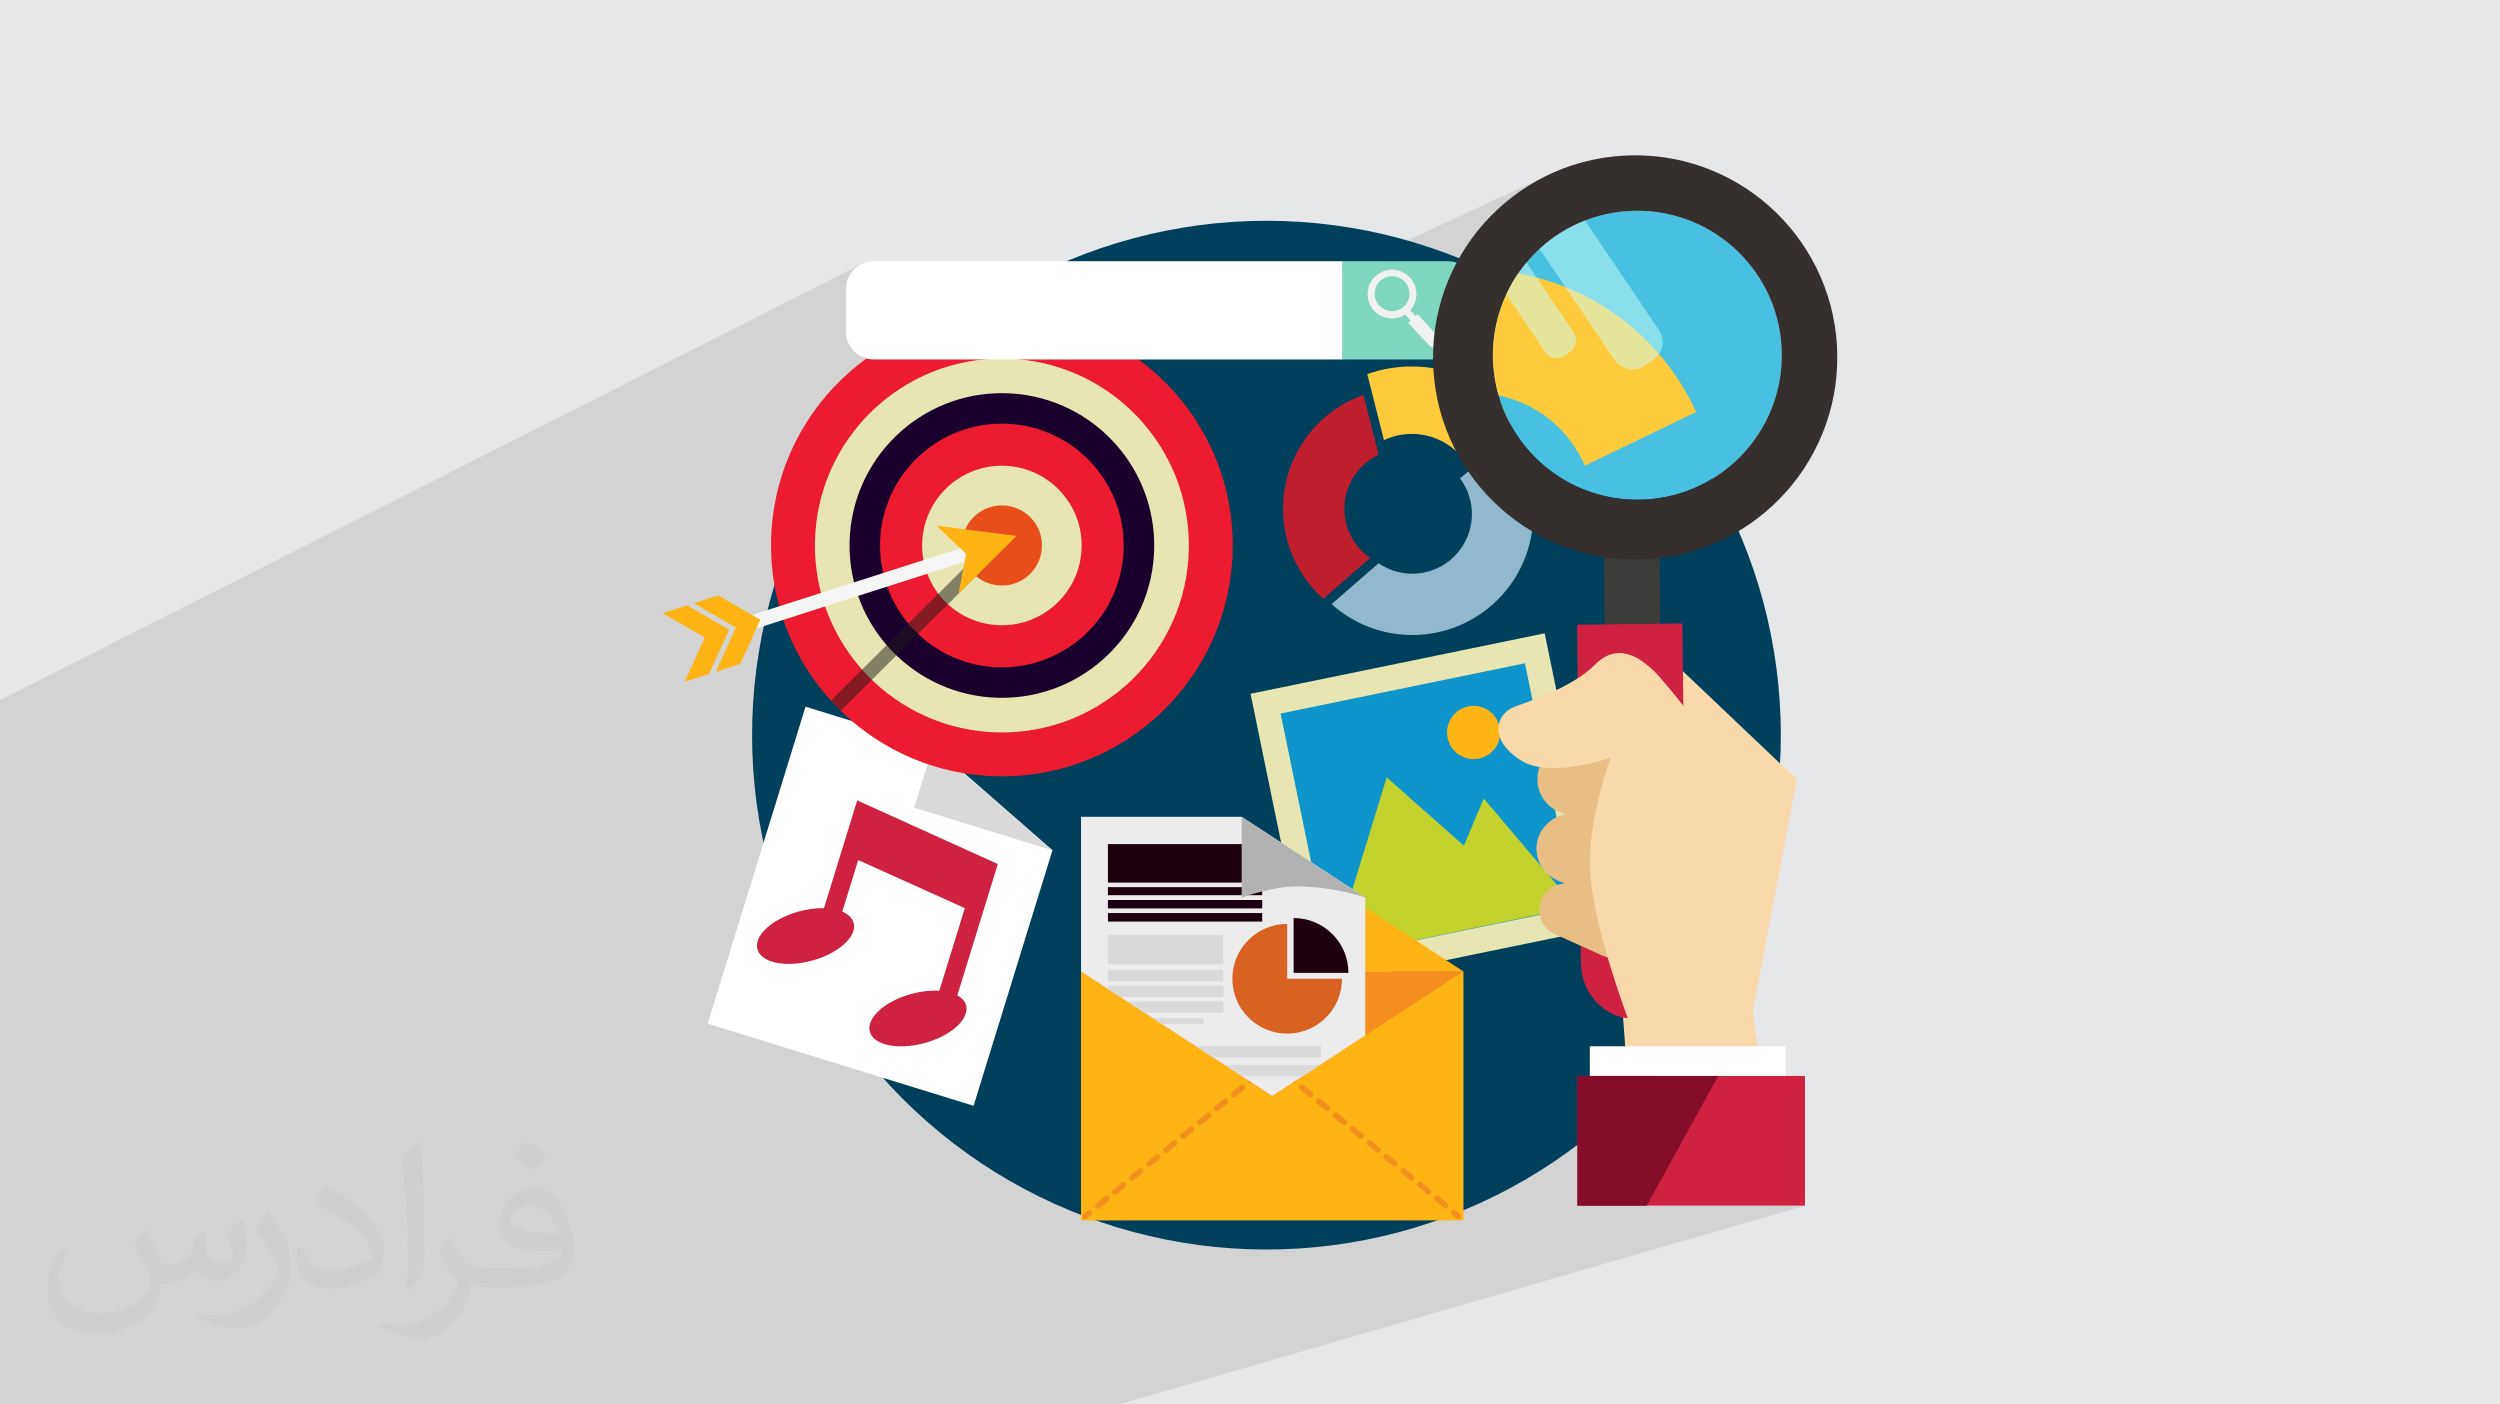
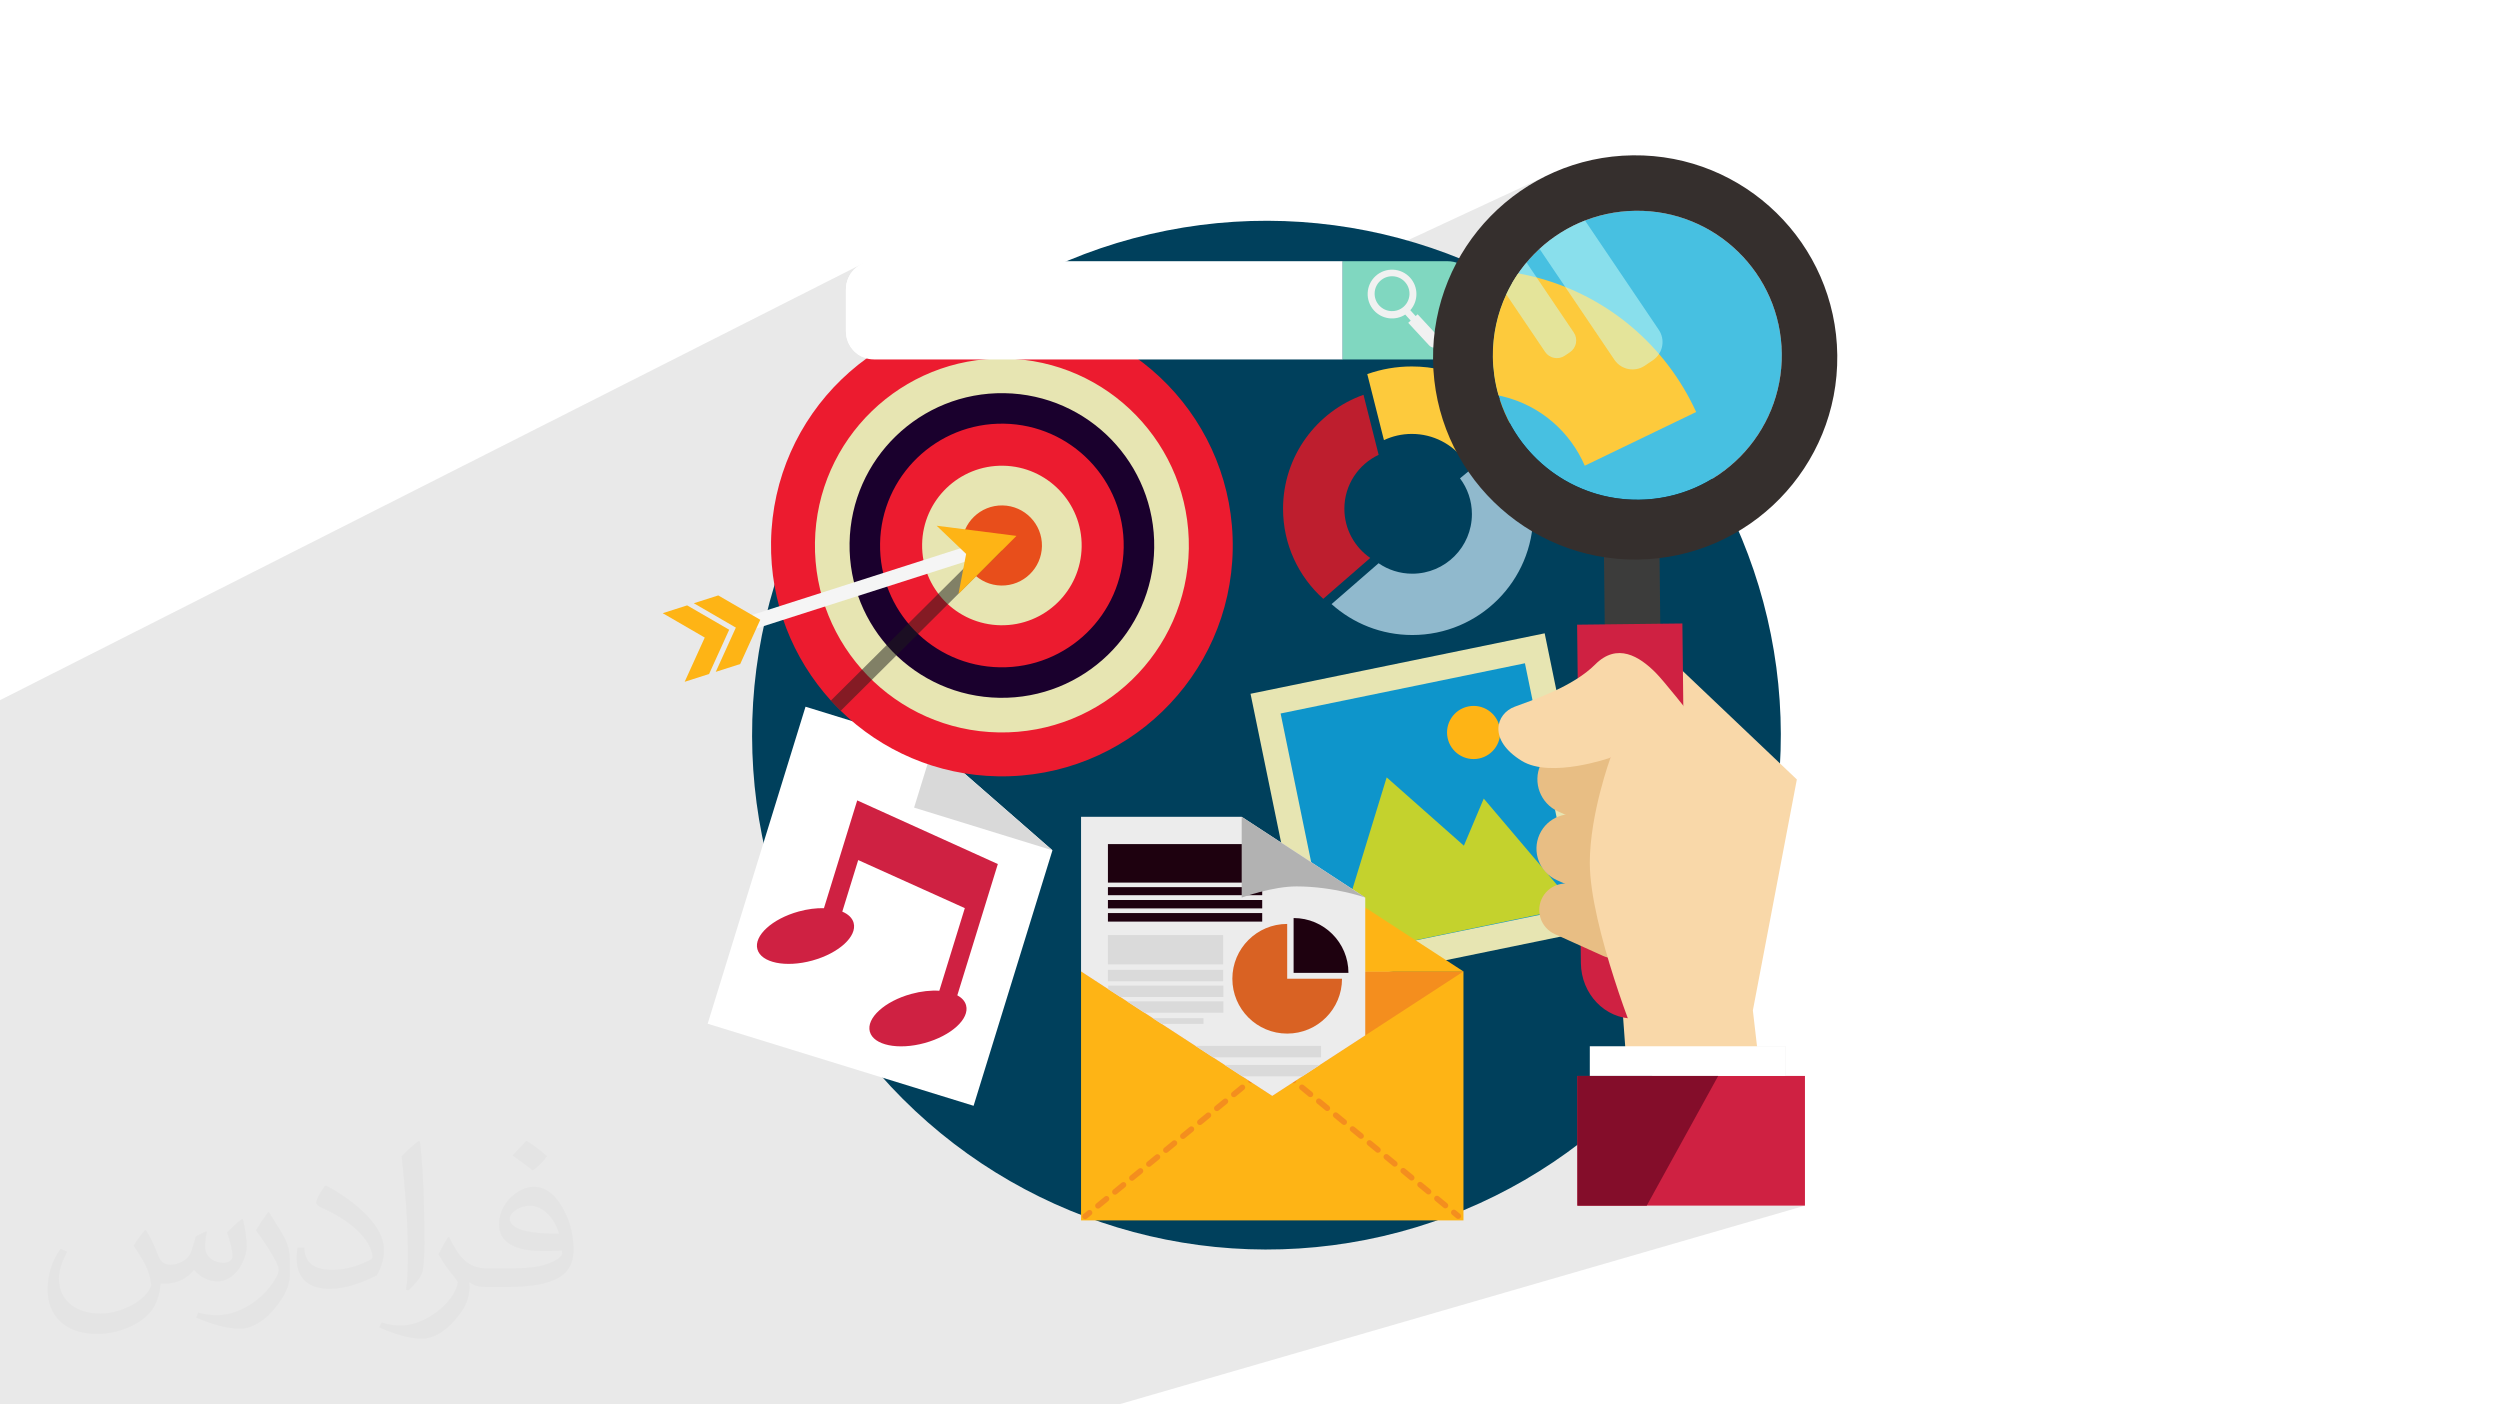
<svg xmlns="http://www.w3.org/2000/svg" xml:space="preserve" width="94.192mm" height="52.917mm" version="1.0" style="shape-rendering:geometricPrecision; text-rendering:geometricPrecision; image-rendering:optimizeQuality; fill-rule:evenodd; clip-rule:evenodd" viewBox="0 0 9404.92 5283.66">
  <defs>
    <style type="text/css">
   
    .fil3 {fill:#00405C;fill-rule:nonzero}
    .fil16 {fill:#0E95CB;fill-rule:nonzero}
    .fil9 {fill:#1A002D;fill-rule:nonzero}
    .fil30 {fill:#1E010F;fill-rule:nonzero}
    .fil24 {fill:#352F2D;fill-rule:nonzero}
    .fil22 {fill:#3C3C3B;fill-rule:nonzero}
    .fil23 {fill:#47C0E1;fill-rule:nonzero}
    .fil14 {fill:#80D7C0;fill-rule:nonzero}
    .fil27 {fill:#840D2A;fill-rule:nonzero}
    .fil19 {fill:#90B9CD;fill-rule:nonzero}
    .fil32 {fill:#B2B2B2;fill-rule:nonzero}
    .fil20 {fill:#BE1E2E;fill-rule:nonzero}
    .fil17 {fill:#C4D22D;fill-rule:nonzero}
    .fil5 {fill:#CF2142;fill-rule:nonzero}
    .fil33 {fill:#D96223;fill-rule:nonzero}
    .fil6 {fill:#D9D9D9;fill-rule:nonzero}
    .fil31 {fill:#DADADA;fill-rule:nonzero}
    .fil8 {fill:#E7E5B2;fill-rule:nonzero}
    .fil10 {fill:#E84E1B;fill-rule:nonzero}
    .fil26 {fill:#E8BE84;fill-rule:nonzero}
    .fil7 {fill:#EC1B2F;fill-rule:nonzero}
    .fil29 {fill:#ECECEC;fill-rule:nonzero}
    .fil15 {fill:#F1F1F1;fill-rule:nonzero}
    .fil28 {fill:#F48E1E;fill-rule:nonzero}
    .fil12 {fill:whitesmoke;fill-rule:nonzero}
    .fil21 {fill:#F9D8A9;fill-rule:nonzero}
    .fil18 {fill:#FDCA3C;fill-rule:nonzero}
    .fil13 {fill:#FEB415;fill-rule:nonzero}
    .fil4 {fill:white;fill-rule:nonzero}
    .fil2 {fill:#373435;fill-opacity:0.031}
    .fil1 {fill:#2B2A29;fill-opacity:0.102}
    .fil11 {fill:#1D1D1B;fill-rule:nonzero;fill-opacity:0.502}
    .fil25 {fill:#CBFDF7;fill-rule:nonzero;fill-opacity:0.502}
    .fil0 {fill:#E6E7E8}
   
  </style>
  </defs>
  <g id="Layer_x0020_1">
-     <polygon class="fil0" points="-0,0 9404.92,0 9404.92,5283.66 -0,5283.66 " />
    <polygon class="fil1" points="2323.92,5283.66 2297.04,5283.66 2254.37,5283.66 2249.43,5283.66 2211.68,5283.66 2210.22,5283.66 2197.63,5283.66 2098.87,5283.66 2078.6,5283.66 2068.04,5283.66 2056.89,5283.66 2052.08,5283.66 2014.77,5283.66 2013.3,5283.66 2000.86,5283.66 1926.02,5283.66 1923.88,5283.66 1923.29,5283.66 1903.48,5283.66 1900.96,5283.66 1862.2,5283.66 1860.5,5283.66 1859.16,5283.66 1857.64,5283.66 1857.49,5283.66 1840.67,5283.66 1839.41,5283.66 1829.49,5283.66 1820.55,5283.66 1819.11,5283.66 1806.82,5283.66 1799.17,5283.66 1772.15,5283.66 1770.61,5283.66 1755.85,5283.66 1753.72,5283.66 1752.56,5283.66 1726.76,5283.66 1712.85,5283.66 1710.84,5283.66 1686.41,5283.66 1685.19,5283.66 1684.91,5283.66 1670.21,5283.66 1670.17,5283.66 1668.1,5283.66 1666.97,5283.66 1665.67,5283.66 1629.11,5283.66 1627.72,5283.66 1627.67,5283.66 1615.51,5283.66 1601.85,5283.66 1600.35,5283.66 1585.64,5283.66 1583.63,5283.66 1582.68,5283.66 1543.86,5283.66 1520.83,5283.66 1518.57,5283.66 1517.12,5283.66 1502.35,5283.66 1500.37,5283.66 1499.53,5283.66 1491.37,5283.66 1480.86,5283.66 1476.4,5283.66 1461.18,5283.66 1440.29,5283.66 1438.82,5283.66 1436.46,5283.66 1434.97,5283.66 1426.86,5283.66 1420.28,5283.66 1418.35,5283.66 1417.61,5283.66 1379.66,5283.66 1355.5,5283.66 1354.03,5283.66 1339.33,5283.66 1337.41,5283.66 1336.76,5283.66 1333.45,5283.66 1305.46,5283.66 1300.42,5283.66 1299.29,5283.66 1294.14,5283.66 1289.81,5283.66 1275.68,5283.66 1274.15,5283.66 1259.53,5283.66 1257.68,5283.66 1257.11,5283.66 1254.09,5283.66 1252.64,5283.66 1240.76,5283.66 1220.05,5283.66 1215.09,5283.66 1196.95,5283.66 1195.46,5283.66 1180.82,5283.66 1179.01,5283.66 1178.53,5283.66 1148.66,5283.66 1141.91,5283.66 1119.27,5283.66 1117.79,5283.66 1110.01,5283.66 1105.76,5283.66 1103.23,5283.66 1101.44,5283.66 1101.07,5283.66 1096.05,5283.66 1070.42,5283.66 1068.94,5283.66 1064.81,5283.66 1057.21,5283.66 1042.7,5283.66 1031.86,5283.66 1029.33,5283.66 1026.67,5283.66 1025.18,5283.66 1024.88,5283.66 1024.64,5283.66 988.84,5283.66 969.27,5283.66 967.5,5283.66 864.61,5283.66 802.45,5283.66 792.18,5283.66 774.35,5283.66 758.35,5283.66 600.68,5283.66 532.8,5283.66 444.47,5283.66 430.09,5283.66 393.53,5283.66 301.33,5283.66 256.94,5283.66 224.82,5283.66 152.19,5283.66 132.93,5283.66 121.61,5283.66 1.16,5283.66 -0,5283.66 -0,5263.54 -0,5260.1 -0,5226.29 -0,5215.51 -0,5201.93 -0,5188.36 -0,5187.38 -0,5167.15 -0,5150.51 -0,5142.13 -0,5110.06 -0,5088.01 -0,5070.33 -0,5061.04 -0,5039.88 -0,5030.6 -0,5020.03 -0,5015.72 -0,4993.98 -0,4992.66 -0,4979.76 -0,4954.12 -0,4939.48 -0,4914.88 -0,4901.02 -0,4811.13 -0,4794.68 -0,4792.88 -0,4791.22 -0,4783.56 -0,4736.82 -0,4736.81 -0,4685.84 -0,4668.16 -0,4637.71 -0,4614.42 -0,4527.4 -0,4501.85 -0,4481.09 -0,4388.14 -0,4356.57 -0,4356.37 -0,4336.01 -0,4305.55 -0,4263.23 -0,4241.43 -0,4139.54 -0,4104.52 -0,4027.92 -0,3998.46 -0,3966.32 -0,3941.3 -0,3864.49 -0,3852.23 -0,3841.41 -0,3820.08 -0,3744.56 -0,3736.62 -0,3735.61 -0,3725.68 -0,3722.93 -0,3712.89 -0,3705.29 -0,3699.37 -0,3670.86 -0,3635.72 -0,3610.66 -0,3597.26 -0,3592.12 -0,3585.47 -0,3575.32 -0,3567.95 -0,3550.34 -0,3482.69 -0,3468.39 -0,3456.06 -0,3454.07 -0,3451.78 -0,3418.17 -0,3310.62 -0,3259.08 -0,3204.77 -0,3084.03 -0,3017.15 -0,2956.68 -0,2941.95 -0,2930.06 -0,2823.32 -0,2688.87 -0,2633.99 3246.81,990.95 3228.88,1000.69 3213.26,1013.58 3200.36,1029.2 3190.63,1047.13 3184.48,1066.95 3182.33,1088.23 3182.33,1246.6 3184.48,1267.88 3190.63,1287.7 3200.36,1305.63 3213.26,1321.26 3228.88,1334.15 3243.82,1342.26 3405.41,1263.16 3444.17,1246.39 3483.86,1231.5 3524.42,1218.51 3527.2,1217.77 3950.13,1011.03 3865.1,1053.07 3781.78,1099.54 3700.37,1150.42 3638.48,1193.54 3650.89,1191.54 3694.44,1186.72 3738.6,1184.1 3783.3,1183.7 3827.97,1185.57 3872.02,1189.64 3915.38,1195.87 3958.03,1204.21 3999.88,1214.59 4040.9,1226.97 4081.02,1241.29 4120.2,1257.49 4158.38,1275.5 4195.52,1295.3 4231.54,1316.8 4266.4,1339.97 4273.78,1345.39 5051.23,982.65 5126.74,982.65 5847.41,647.5 5813.9,663.11 5781.31,680.28 5749.68,698.95 5719.06,719.09 5689.49,740.63 5661.03,763.53 5633.71,787.75 5607.6,813.23 5582.73,839.93 5559.14,867.8 5536.9,896.78 5516.05,926.84 5496.63,957.91 5479.41,988.66 5486.76,990.95 5504.7,1000.69 5520.32,1013.58 5530.25,1025.6 5939.12,839.48 5939.45,839.34 5942.16,838.1 5940.27,838.99 5950.87,834.43 5962.75,829.65 5962.76,829.65 5973.9,825.47 5985.16,821.52 5996.53,817.8 6008,814.34 6019.6,811.12 6031.29,808.16 6043.08,805.44 6054.96,802.98 6066.96,800.79 6079.03,798.85 6091.19,797.18 6103.44,795.79 6115.77,794.66 6128.18,793.81 6140.66,793.24 6153.22,792.95 6172.9,793.07 6192.43,793.89 6211.76,795.4 6230.9,797.56 6249.83,800.4 6268.55,803.87 6287.05,807.99 6305.3,812.72 6323.31,818.06 6341.04,824.01 6358.5,830.54 6375.68,837.65 6392.55,845.33 6409.12,853.56 6425.36,862.32 6441.27,871.62 6455.66,880.67 6469.74,890.15 6483.49,900.06 6496.93,910.38 6510.04,921.11 6522.8,932.23 6535.21,943.73 6547.26,955.62 6558.93,967.87 6570.22,980.49 6581.12,993.46 6591.62,1006.76 6601.71,1020.4 6611.38,1034.34 6620.62,1048.62 6629.42,1063.19 6637.78,1078.07 6645.68,1093.21 6653.11,1108.65 6660.07,1124.35 6666.54,1140.3 6672.52,1156.51 6677.99,1172.94 6682.94,1189.62 6687.38,1206.51 6691.28,1223.62 6694.64,1240.93 6697.45,1258.43 6699.7,1276.12 6701.37,1293.98 6702.47,1312 6702.98,1330.19 6702.95,1344.85 6702.54,1359.43 6701.75,1373.91 6700.59,1388.29 6699.05,1402.56 6697.14,1416.72 6694.86,1430.75 6692.24,1444.68 6689.26,1458.47 6685.94,1472.14 6682.26,1485.66 6678.26,1499.05 6673.93,1512.29 6669.25,1525.38 6664.26,1538.32 6658.96,1551.09 6653.34,1563.7 6647.41,1576.14 6641.17,1588.41 6634.64,1600.49 6627.81,1612.38 6620.69,1624.09 6613.29,1635.6 6605.6,1646.92 6597.64,1658.02 6589.41,1668.91 6580.93,1679.6 6572.17,1690.06 6563.16,1700.31 6553.91,1710.31 6544.4,1720.09 6534.66,1729.62 6525.03,1738.59 6515.2,1747.33 6505.15,1755.83 6494.9,1764.1 6484.44,1772.12 6473.8,1779.89 6462.95,1787.4 6451.9,1794.65 6436.22,1804.32 6420.18,1813.45 6403.82,1822.07 6387.12,1830.13 6370.12,1837.64 5857.14,2045.88 5863.55,2048.69 5898.24,2061.91 5933.71,2073.45 5965.31,2082.04 6033.74,2054.49 6242.38,2052.09 6242.93,2099.51 6275.9,2094.94 6313.26,2087.82 6349.95,2078.9 6385.91,2068.25 6421.1,2055.89 6243.24,2126.34 6245.76,2346.46 6329.08,2345.5 6332.52,2654.48 6333.6,2655.83 6347.73,2673.54 6362.14,2691.68 6376.74,2710.15 6391.43,2728.81 6406.14,2747.53 6420.76,2766.2 6435.2,2784.69 6449.37,2802.89 6463.18,2820.66 6476.53,2837.88 6489.36,2854.43 6501.54,2870.19 6512.99,2885.04 6523.62,2898.84 6533.36,2911.48 6542.09,2922.84 6549.72,2932.79 6556.17,2941.2 6561.36,2947.96 6565.17,2952.94 6567.52,2956.01 6568.33,2957.07 6573.28,3397.07 8412.39,5283.66 6573.28,3397.07 6576.05,3643.76 8245.59,5283.66 6576.05,3643.76 6576.75,3706.42 7969.59,5283.66 6576.75,3706.42 6579.34,3935.98 6717.67,3935.98 6717.67,4047.64 6671.29,4062.04 7835.71,5283.66 6671.29,4062.04 6639.05,4072.05 7737.92,5283.66 6639.05,4072.05 6514.7,4110.64 7666.82,5283.66 6514.7,4110.64 6411.4,4142.7 6194.98,4535.58 6256.66,4535.58 6790.16,4535.58 4207.77,5283.66 3730.11,5283.66 3674.9,5283.66 3441.32,5283.66 3221.4,5283.66 3188.94,5283.66 3183.4,5283.66 3137.47,5283.66 3134.44,5283.66 3082.53,5283.66 3067.79,5283.66 3028.27,5283.66 3026.83,5283.66 3013.62,5283.66 2909.02,5283.66 2864.07,5283.66 2858.74,5283.66 2819.69,5283.66 2818.23,5283.66 2805.14,5283.66 2735.31,5283.66 2702.05,5283.66 2657.89,5283.66 2652.66,5283.66 2614.07,5283.66 2612.64,5283.66 2599.76,5283.66 2522.51,5283.66 2498.11,5283.66 2481.99,5283.66 2454.66,5283.66 2449.58,5283.66 2438.15,5283.66 2411.46,5283.66 2409.99,5283.66 2397.25,5283.66 " />
    <path class="fil2" d="M548.54 4627.69c17.95,27.21 29.6,53.36 40.96,82.43 8.45,16.91 12.93,48.09 52.57,48.09 11.61,0 28.28,-3.42 43.06,-11.61 16.63,-8.73 29.32,-21.94 35.94,-42l15.85 -53.36 38.57 -19.02 2.64 2.64c-5.27,20.09 -6.59,39.36 -6.59,54.43 0,44.63 38.57,61.56 69.22,61.56 17.95,0 34.09,-8.73 34.09,-25.11 0,-21.13 -8.98,-57.06 -20.62,-89.29 17.95,-17.95 35.94,-35.94 56.53,-50.47l3.17 1.6c8.98,38.04 14,75.56 14,100.66 0,24.57 -10.83,51.79 -19.81,69.49 -18.49,34.87 -51.25,62.62 -90.87,62.62 -30.1,0 -63.65,-15.07 -86.66,-43.06l-1.32 0c-21.66,26.96 -55.22,51.25 -108.86,51.25l-16.63 0c-2.64,35.41 -10.29,60.49 -21.94,82.95 -31.95,62.34 -126.81,106.47 -216.1,106.47 -124.17,0 -186.51,-71.59 -186.51,-166.96 0,-58.91 19.27,-113.6 48.88,-152.42l24.29 10.04c-18.49,35.41 -30.91,68.68 -30.91,101.45 0,89.29 72.66,131.83 156.4,131.83 77.68,0 173.83,-49.41 191.28,-106.72 -6.59,-62.62 -30.1,-91.93 -66.04,-148.99 10.83,-19.02 24.83,-38.04 42.28,-58.38l3.17 0 0 0 0 0 -0.02 -0.09zm1432.13 -336.04c26.15,16.39 51.79,35.66 76.87,57.85 -14,19.81 -31.45,37.79 -53.11,53.64 -25.11,-20.34 -50.19,-37.79 -75.84,-56.27 17.42,-19.55 34.62,-38.29 52.04,-55.22l0 0 0 0 0 0 0 0 0 0 0.03 0zm13.47 244.11c-42.28,0 -76.87,27.75 -76.87,48.34 0,44.13 84.53,57.85 185.72,57.31 -12.68,-51.79 -57.06,-105.68 -108.86,-105.68l0.01 0.03zm-94.86 236.19c54.96,0 103.04,-1.6 139.74,-10.83 40.96,-10.29 75.56,-30.91 75.56,-45.17 0,-3.7 0,-8.19 -1.32,-11.89 -22.98,2.11 -49.41,2.11 -72.38,2.11 -74.49,0 -131.55,-16.91 -154.02,-58.66 -5.55,-11.61 -9.51,-24.57 -9.51,-39.36 0,-40.43 17.42,-79.79 48.09,-107 25.61,-22.45 53.89,-36.44 82.67,-36.44 52.04,0 93.51,41.75 122.57,107.54 15.85,35.94 26.68,77.4 26.68,129.72 0,34.87 -9.51,64.19 -31.17,85.85 -40.43,39.11 -114.92,53.89 -229.04,53.89l-51.79 0 0 0 -13.47 0c-28.28,0 -48.62,-5.02 -64.72,-17.42l-2.64 0c0.79,6.59 1.32,12.93 1.32,19.02 0,25.61 -8.45,58.38 -25.61,84.53 -50.72,75.3 -105.68,108.04 -153.24,108.04 -48.09,0 -107,-18.49 -160.11,-42.54l9.51 -18.49c17.17,7.13 40.96,11.89 73.7,11.89 85.85,0 198.66,-82.43 212.66,-163 -3.17,-6.59 -8.98,-15.32 -17.17,-24.57 -25.11,-29.85 -40.96,-54.68 -55.75,-80.83 12.68,-25.11 24.29,-45.17 35.13,-63.4l4.49 -0.53c36.72,74.77 69.99,117.55 144.23,117.55l11.61 0 0 0 53.89 0 0 0 0 0 0 0 0 0 0 0 0.09 0.01zm-371.98 79c6.34,-34.34 6.87,-72.91 6.87,-108.86l0 -53.36c0,-99.6 -12.68,-244.36 -22.98,-338.68 17.95,-19.27 43.06,-42 62.87,-57.31l5.81 1.6c13.47,118.62 16.63,256 16.63,383.06 0,33.3 -1.32,65.79 -4.49,89.55 -1.85,30.1 -19.27,52.83 -56.53,87.7l-8.19 -3.7zm-382.8 -157.19c1.85,46.77 24.83,83.49 105.15,83.49 49.93,0 92.19,-12.93 138.96,-35.13 8.45,-3.7 12.93,-8.73 12.93,-12.93 0,-29.32 -22.45,-68.15 -60.23,-103.55 -36.72,-33.3 -85.34,-62.62 -130.76,-82.18 -15.6,-6.59 -20.62,-13.47 -20.62,-20.09 0,-13.47 17.95,-41.75 32.77,-62.09l5.02 -0.53c52.04,27.21 110.17,67.64 153.24,112.53 39.11,41.47 63.4,83.49 63.4,129.19 0,33.81 -10.29,65.51 -26.96,95.11 -57.06,28.79 -117.83,50.72 -178.06,50.72 -73.17,0 -123.1,-34.34 -123.1,-114.92 0,-8.73 0,-22.19 3.17,-39.64l25.11 0 0 0 0 0 0 0 0 0 0 0 -0.02 0zm-132.37 -132.9l45.45 73.45c16.63,27.21 32.23,56.81 32.23,103.55l0 59.7c0,48.34 -30.91,100.13 -80.83,151.38 -39.11,34.62 -73.7,49.41 -105.68,49.41 -47.55,0 -101.98,-14.79 -164.85,-41.75l7.13 -18.49c19.81,5.27 42.79,9.77 71.06,9.77 90.36,-0.53 182.8,-66.57 225.08,-147.15 5.02,-9.26 6.87,-17.95 6.87,-24.04 0,-9.26 -5.02,-19.55 -8.98,-28.79 -22.98,-43.31 -48.62,-82.95 -76.87,-119.68 14.79,-23.25 29.6,-45.7 45.7,-67.9l3.7 0.53 0 0 0 0 0 0 0 0 0 0 -0.02 0.01z" />
    <g id="_2358907565440">
      <circle id="Background_2" class="fil3" transform="matrix(0.13 -0.13 0.13 0.13 4764.4 2765.6)" r="10525.07" />
      <polygon class="fil4" points="3030.35,2658.62 2662.24,3851.18 3662.61,4159.96 3959.26,3198.88 3510.24,2806.73 " />
      <path class="fil5" d="M3634.33 3781.77c-4.29,-15.64 -15.97,-28.24 -32.94,-37.45l92.32 -299.11 30.95 -100.29 29.15 -94.45 -528.97 -239.42 -8.49 27.52 -51.86 168.03 -64.79 209.87c-29.01,-0.63 -61.46,3.3 -94.76,12.46 -99.99,27.44 -169.66,91.03 -155.67,142.01 14,50.98 106.4,70.07 206.36,42.64 99.98,-27.46 169.67,-91.04 155.66,-142.03 -5.06,-18.43 -20.41,-32.66 -42.62,-42.07l59.87 -193.99 401.08 180.83 -95.93 310.83c-31.67,-2.06 -68.17,1.69 -105.74,12.01 -99.97,27.45 -169.66,91.02 -155.66,142.02 14,50.97 106.4,70.06 206.37,42.61 99.99,-27.45 169.68,-91.02 155.67,-142.01z" />
      <polygon class="fil6" points="3959.26,3198.89 3510.24,2806.73 3438.77,3038.23 " />
      <path class="fil7" d="M3783.3 1183.7c-479.6,-7.87 -874.78,374.56 -882.63,854.17 -3.76,229.66 82.01,439.92 225.05,597.61 11.97,13.21 24.33,26.04 37.09,38.49 153.12,149.32 361.31,242.76 592.03,246.54 479.61,7.85 874.78,-374.56 882.63,-854.17 7.86,-479.59 -374.57,-874.78 -854.18,-882.63z" />
      <path class="fil8" d="M4472.33 2063.63c-6.37,388.4 -326.4,698.08 -714.79,691.71 -388.4,-6.35 -698.1,-326.37 -691.72,-714.78 6.35,-388.39 326.38,-698.09 714.78,-691.72 388.38,6.37 698.09,326.39 691.73,714.79z" />
      <path class="fil9" d="M4342.09 2061.48c-5.2,316.48 -265.95,568.81 -582.41,563.63 -316.46,-5.19 -568.81,-265.93 -563.62,-582.4 5.18,-316.46 265.94,-568.8 582.39,-563.61 316.47,5.17 568.82,265.93 563.64,582.38z" />
      <path class="fil7" d="M4227.31 2059.61c-4.14,253.09 -212.67,454.88 -465.75,450.74 -253.09,-4.14 -454.89,-212.67 -450.74,-465.76 4.14,-253.09 212.67,-454.89 465.76,-450.75 253.09,4.15 454.88,212.69 450.73,465.77z" />
      <path class="fil8" d="M4069.15 2057.02c-2.73,165.74 -139.28,297.88 -305,295.15 -165.73,-2.72 -297.88,-139.26 -295.16,-304.99 2.72,-165.73 139.27,-297.89 305,-295.17 165.73,2.73 297.88,139.29 295.16,305.01z" />
      <path class="fil10" d="M3919.77 2054.57c-1.37,83.22 -69.94,149.57 -153.17,148.22 -83.23,-1.36 -149.59,-69.92 -148.24,-153.15 1.37,-83.23 69.95,-149.59 153.17,-148.24 83.23,1.37 149.59,69.94 148.24,153.17z" />
      <path class="fil11" d="M3731.06 2033.59l-605.34 601.88c11.97,13.21 24.32,26.04 37.08,38.49l605.94 -602.48 -37.68 -37.89z" />
      <rect class="fil12" transform="matrix(0.175 -0.056 0.056 0.175 2760.15 2335.59)" width="5357.14" height="289.73" />
      <polygon class="fil13" points="3823.9,2015.99 3605.75,2234.59 3634.54,2083.81 3523.56,1977.74 " />
      <polygon class="fil13" points="2701.99,2239.94 2610.09,2269.36 2768.24,2361.02 2692.68,2527.46 2784.58,2498.05 2860.13,2331.61 " />
      <polygon class="fil13" points="2584.99,2277.39 2493.09,2306.8 2651.24,2398.45 2575.69,2564.89 2667.58,2535.48 2743.14,2369.04 " />
      <path class="fil4" d="M3287.91 982.65c-58.3,0 -105.58,47.27 -105.58,105.58l0 158.37c0,58.31 47.28,105.58 105.58,105.58l1763.32 -0.01 0 -369.52 -1763.32 0z" />
      <path class="fil14" d="M5551.25 1246.6l0 -158.37c0,-58.31 -47.27,-105.58 -105.58,-105.58l-394.43 0 0 369.52 394.43 0c58.31,0 105.58,-47.26 105.58,-105.57z" />
      <path class="fil15" d="M5304.73 1044.48c-34.09,-37.5 -92.11,-40.27 -129.64,-6.18 -37.5,34.1 -40.27,92.14 -6.18,129.65 30.63,33.68 80.55,39.34 117.58,15.46l20.53 22.58 -9.33 8.48 78.45 84.63c9.47,10.41 25.06,11.65 34.84,2.78 9.78,-8.87 10.01,-24.52 0.56,-34.94l-78.47 -84.63 -7.43 6.76 -20.04 -22.07c30.66,-34.62 30.96,-87.5 -0.87,-122.51zm-116.38 104.47c-24.37,-26.81 -22.38,-68.31 4.41,-92.67 26.81,-24.37 68.3,-22.4 92.68,4.42 24.36,26.8 22.38,68.31 -4.42,92.67 -26.81,24.37 -68.31,22.39 -92.67,-4.42z" />
      <rect class="fil8" transform="matrix(0.18 -0.037 0.037 0.18 4704.48 2609.96)" width="6147.31" height="6147.36" />
      <rect class="fil16" transform="matrix(0.18 -0.037 0.037 0.18 4817.59 2684.1)" width="5106.3" height="5106.3" />
      <polygon class="fil17" points="5008.81,3602.67 5216.62,2924.45 5507.07,3181.46 5581.84,3004.23 5927.32,3411.47 " />
      <path class="fil13" d="M5641.59 2735.22c11.25,54.07 -23.44,107.01 -77.5,118.27 -54.08,11.25 -107.02,-23.46 -118.27,-77.51 -11.25,-54.07 23.44,-107.03 77.51,-118.28 54.08,-11.25 107.02,23.46 118.26,77.52z" />
      <path class="fil18" d="M5311.22 1632.37c80.72,0 152.39,38.78 197.39,98.7l196.35 -160.99c-91.63,-116.61 -233.94,-191.49 -393.74,-191.49 -58.77,0 -115.18,10.15 -167.57,28.78l62.71 248.37c31.82,-14.98 67.35,-23.37 104.86,-23.37z" />
      <path class="fil19" d="M5670.92 1653.09l-178.47 146.35c28.16,37.47 44.84,84.03 44.84,134.52 0,123.85 -100.41,224.26 -224.26,224.26 -47.09,0 -90.77,-14.54 -126.84,-39.34l-176.87 153.75c80.54,72.28 186.99,116.26 303.7,116.26 251.26,0 454.93,-203.68 454.93,-454.93 0.01,-105.99 -36.25,-203.52 -97.03,-280.86z" />
      <path class="fil20" d="M5057.47 1914.03c0,-89.77 52.75,-167.18 128.93,-203.01l-56.98 -225.76c-176.34,62.64 -302.63,230.95 -302.63,428.77 0,134.51 58.41,255.38 151.22,338.67l176.85 -153.76c-58.8,-40.44 -97.39,-108.16 -97.39,-184.91z" />
      <polygon class="fil21" points="6594.23,3801.07 6759.69,2932.27 6181.4,2382.77 6025.06,2718.09 6117.5,3984.77 6615.48,3984.77 " />
      <rect class="fil22" transform="matrix(0.184 -0.002 0.002 0.184 6033.73 2054.49)" width="1135.7" height="2769.73" />
      <path class="fil23" d="M6441.27 871.62c-83.92,-50.97 -182.64,-79.88 -288.04,-78.67 -67.18,0.78 -131.35,13.74 -190.47,36.7 -63.76,24.75 -121.66,61.19 -171.08,106.64 -17.36,16.01 -33.72,33.1 -48.91,51.21 -10.99,13.12 -21.35,26.78 -31.09,40.9 -17.17,24.91 -32.34,51.3 -45.21,78.99 -33.26,71.44 -51.43,151.26 -50.46,235.32 0.28,24.28 2.3,48.12 5.66,71.52 3.59,25.08 8.9,49.59 15.79,73.44 66.15,228.92 278.44,395.15 528.32,392.27 105.4,-1.21 203.43,-32.38 286.14,-85.29 29.71,-18.99 57.37,-40.81 82.75,-65.03 105.22,-100.42 170.13,-242.51 168.33,-399.44 -2.25,-194.75 -106.67,-364.38 -261.71,-458.57z" />
      <path class="fil24" d="M5391.09 1353.45c4.83,419.93 349.2,756.41 769.12,751.58 419.92,-4.83 756.41,-349.2 751.58,-769.11 -4.84,-419.94 -349.18,-756.43 -769.11,-751.6 -419.92,4.85 -756.43,349.19 -751.59,769.13zm224.91 -10.73c-3.47,-300.17 237.06,-546.3 537.23,-549.77 300.17,-3.45 546.3,237.07 549.76,537.24 3.46,300.17 -237.06,546.3 -537.22,549.76 -300.18,3.45 -546.32,-237.07 -549.77,-537.23z" />
      <path class="fil18" d="M5961.8 1751.98l419.1 -202.07c-112.92,-247.19 -334.07,-441.9 -618.68,-510.79 -16.84,-4.08 -33.7,-7.62 -50.53,-10.71 -17.18,24.91 -32.34,51.3 -45.22,78.99 -33.26,71.44 -51.43,151.26 -50.46,235.32 0.28,24.28 2.3,48.12 5.66,71.52 3.59,25.08 8.91,49.59 15.79,73.44 5.12,1.05 10.24,2.17 15.37,3.4 143.75,34.8 254.66,134.76 308.99,260.9z" />
      <path class="fil25" d="M5920.58 1250.92c16.5,24.4 10.05,57.55 -14.36,74.04l-19.6 13.24c-24.41,16.48 -57.57,10.05 -74.04,-14.37l-146.12 -216.43c20.17,-43.37 45.92,-83.62 76.3,-119.88l177.81 263.4z" />
      <path class="fil25" d="M6218.09 1355.21l-30.33 20.47c-37.72,25.47 -88.98,15.52 -114.45,-22.21l-281.62 -417.18c49.43,-45.45 107.31,-81.89 171.08,-106.64l277.53 411.09c25.46,37.73 15.52,89 -22.21,114.47z" />
      <path class="fil5" d="M5947.23 3623.1c1.34,116.58 91.1,210.1 200.46,208.81 109.36,-1.24 196.93,-96.79 195.59,-213.38l-14.2 -1273.04 -396.04 4.57 14.19 1273.03z" />
      <path class="fil26" d="M6264.4 3352.7c-29.48,65.26 -106.29,94.29 -171.53,64.82l-236.43 -106.76c-65.25,-29.48 -94.32,-106.28 -64.8,-171.6l0 0c29.48,-65.26 106.3,-94.29 171.58,-64.78l236.36 106.72c65.31,29.52 94.33,106.34 64.82,171.6l0 0z" />
      <path class="fil26" d="M6279.37 3095.57c-30.19,66.81 -108.83,96.53 -175.61,66.38l-242.05 -109.31c-66.79,-30.18 -96.54,-108.83 -66.32,-175.67l0 0c30.16,-66.84 108.82,-96.54 175.63,-66.33l242 109.27c66.83,30.19 96.54,108.85 66.35,175.66l0 0z" />
      <path class="fil26" d="M6162.2 3546.28c-22.64,50.09 -81.62,72.36 -131.65,49.71l-181.39 -81.91c-50.1,-22.63 -72.38,-81.55 -49.74,-131.69l0 0c22.62,-50.07 81.56,-72.35 131.65,-49.69l181.39 81.94c50.09,22.6 72.36,81.55 49.74,131.64l0 0z" />
      <path class="fil21" d="M6163.55 3935.98c0,0 -182.75,-450.54 -182.74,-690.04 0.01,-183.1 77.93,-395.71 77.93,-395.71 0,0 -224.02,79.32 -333.59,12.33 -128.2,-78.38 -98.3,-177.66 -26.47,-204.1 71.84,-26.44 219.24,-75.59 302.37,-158.75 83.17,-83.14 166.34,-30.2 226.79,30.27 60.47,60.45 340.49,427.08 340.49,427.08l11.01 978.92 -415.79 0 0 -0.01z" />
      <polygon class="fil5" points="6463.76,4047.64 5934.11,4047.64 5934.11,4535.58 6256.66,4535.58 6790.16,4535.58 6790.16,4047.64 " />
      <rect class="fil4" x="5980.8" y="3935.98" width="736.86" height="111.65" />
      <polygon class="fil27" points="5934.11,4047.64 5934.11,4535.58 6194.98,4535.58 6463.76,4047.64 " />
      <rect class="fil13" x="4066.88" y="3654.59" width="1438.62" height="936.49" />
      <path class="fil28" d="M4082.05 4586.6c-3.09,0 -6.16,-1.33 -8.28,-3.9 -3.74,-4.57 -3.09,-11.32 1.5,-15.08l16.54 -13.57c4.57,-3.75 11.32,-3.09 15.07,1.5 3.74,4.55 3.08,11.31 -1.48,15.06l-16.55 13.58c-2,1.63 -4.4,2.42 -6.8,2.42z" />
      <path class="fil28" d="M4130.57 4546.84c-3.1,0 -6.17,-1.34 -8.29,-3.91 -3.75,-4.58 -3.08,-11.32 1.48,-15.08l31.96 -26.2c4.57,-3.75 11.32,-3.08 15.08,1.5 3.73,4.56 3.08,11.32 -1.5,15.06l-31.96 26.21c-1.99,1.63 -4.39,2.43 -6.77,2.43zm63.9 -52.41c-3.11,0 -6.17,-1.32 -8.28,-3.91 -3.76,-4.57 -3.08,-11.31 1.49,-15.06l31.94 -26.19c4.59,-3.76 11.31,-3.1 15.07,1.47 3.75,4.57 3.09,11.33 -1.49,15.07l-31.95 26.22c-2,1.63 -4.38,2.41 -6.78,2.41zm63.91 -52.39c-3.11,0 -6.17,-1.34 -8.3,-3.92 -3.74,-4.58 -3.08,-11.31 1.5,-15.07l31.96 -26.2c4.57,-3.73 11.31,-3.08 15.07,1.51 3.72,4.57 3.08,11.31 -1.5,15.07l-31.96 26.2c-1.99,1.62 -4.38,2.42 -6.77,2.42zm63.9 -52.41c-3.1,0 -6.17,-1.33 -8.28,-3.9 -3.75,-4.57 -3.09,-11.32 1.49,-15.07l31.95 -26.21c4.57,-3.74 11.31,-3.09 15.06,1.5 3.74,4.57 3.09,11.32 -1.48,15.08l-31.96 26.18c-2,1.65 -4.4,2.43 -6.78,2.43zm63.91 -52.38c-3.11,0 -6.17,-1.35 -8.29,-3.92 -3.75,-4.56 -3.09,-11.31 1.49,-15.07l31.96 -26.2c4.56,-3.74 11.3,-3.08 15.06,1.5 3.74,4.56 3.08,11.31 -1.49,15.06l-31.94 26.19c-2.02,1.65 -4.41,2.45 -6.79,2.45zm63.89 -52.4c-3.1,0 -6.16,-1.34 -8.28,-3.91 -3.75,-4.58 -3.08,-11.32 1.48,-15.07l31.94 -26.2c4.59,-3.75 11.32,-3.09 15.08,1.49 3.75,4.57 3.11,11.32 -1.48,15.07l-31.95 26.2c-2.01,1.64 -4.4,2.43 -6.79,2.43zm63.9 -52.39c-3.09,0 -6.17,-1.35 -8.28,-3.93 -3.75,-4.56 -3.09,-11.31 1.49,-15.06l31.95 -26.2c4.58,-3.74 11.32,-3.08 15.07,1.5 3.75,4.57 3.08,11.32 -1.5,15.08l-31.95 26.19c-1.99,1.62 -4.37,2.43 -6.78,2.43zm63.91 -52.41c-3.09,0 -6.16,-1.34 -8.3,-3.91 -3.72,-4.56 -3.06,-11.31 1.51,-15.07l31.95 -26.2c4.58,-3.74 11.31,-3.08 15.07,1.49 3.74,4.58 3.08,11.31 -1.49,15.08l-31.95 26.2c-2,1.64 -4.4,2.42 -6.79,2.42zm63.9 -52.39c-3.09,0 -6.17,-1.34 -8.28,-3.93 -3.75,-4.55 -3.1,-11.29 1.49,-15.05l31.95 -26.2c4.57,-3.73 11.32,-3.08 15.07,1.5 3.74,4.56 3.08,11.32 -1.5,15.07l-31.94 26.19c-2.01,1.63 -4.39,2.43 -6.79,2.43zm63.9 -52.41c-3.09,0 -6.16,-1.33 -8.28,-3.9 -3.74,-4.57 -3.09,-11.31 1.5,-15.08l31.95 -26.19c4.57,-3.75 11.31,-3.09 15.06,1.5 3.75,4.56 3.09,11.32 -1.49,15.06l-31.94 26.2c-2,1.63 -4.41,2.42 -6.8,2.42z" />
      <path class="fil28" d="M4802.7 4022.89c-2.4,0 -4.81,-0.8 -6.81,-2.45l-9.73 -8.01 -9.75 7.99c-4.57,3.76 -11.31,3.1 -15.07,-1.49 -3.74,-4.57 -3.08,-11.31 1.49,-15.05l16.55 -13.59c3.94,-3.25 9.64,-3.24 13.6,0.02l16.51 13.61c4.56,3.74 5.21,10.48 1.46,15.06 -2.12,2.59 -5.19,3.9 -8.27,3.9z" />
      <path class="fil28" d="M5437.59 4545.86c-2.39,0 -4.81,-0.79 -6.79,-2.44l-31.75 -26.14c-4.55,-3.76 -5.19,-10.51 -1.45,-15.08 3.74,-4.56 10.49,-5.21 15.05,-1.45l31.76 26.14c4.56,3.75 5.21,10.5 1.46,15.07 -2.11,2.57 -5.18,3.89 -8.28,3.89zm-63.49 -52.29c-2.39,0 -4.8,-0.81 -6.79,-2.45l-31.75 -26.15c-4.55,-3.75 -5.19,-10.51 -1.46,-15.07 3.76,-4.57 10.51,-5.22 15.07,-1.47l31.75 26.16c4.57,3.75 5.21,10.49 1.47,15.07 -2.13,2.58 -5.18,3.9 -8.29,3.9zm-63.47 -52.3c-2.41,0 -4.8,-0.8 -6.79,-2.44l-31.76 -26.16c-4.56,-3.76 -5.21,-10.49 -1.47,-15.07 3.76,-4.57 10.51,-5.21 15.08,-1.46l31.74 26.15c4.55,3.75 5.22,10.5 1.47,15.07 -2.12,2.58 -5.18,3.9 -8.27,3.9zm-63.49 -52.3c-2.41,0 -4.79,-0.81 -6.78,-2.44l-31.77 -26.16c-4.55,-3.74 -5.21,-10.49 -1.46,-15.06 3.76,-4.56 10.51,-5.21 15.08,-1.46l31.74 26.16c4.55,3.74 5.22,10.47 1.47,15.06 -2.14,2.58 -5.19,3.89 -8.28,3.89zm-63.5 -52.29c-2.37,0 -4.79,-0.82 -6.78,-2.45l-31.76 -26.15c-4.54,-3.75 -5.21,-10.5 -1.45,-15.07 3.74,-4.56 10.5,-5.2 15.07,-1.46l31.75 26.15c4.56,3.75 5.21,10.49 1.46,15.07 -2.13,2.58 -5.18,3.9 -8.29,3.9zm-63.48 -52.29c-2.39,0 -4.79,-0.82 -6.78,-2.45l-31.75 -26.16c-4.55,-3.74 -5.22,-10.5 -1.46,-15.06 3.74,-4.57 10.51,-5.22 15.07,-1.46l31.74 26.14c4.55,3.76 5.22,10.5 1.46,15.08 -2.13,2.56 -5.19,3.9 -8.28,3.9zm-63.47 -52.31c-2.4,0 -4.8,-0.8 -6.81,-2.44l-31.73 -26.15c-4.57,-3.75 -5.21,-10.5 -1.47,-15.07 3.75,-4.55 10.49,-5.2 15.06,-1.46l31.76 26.15c4.56,3.75 5.2,10.51 1.45,15.07 -2.12,2.57 -5.19,3.89 -8.26,3.89zm-63.49 -52.29c-2.39,0 -4.82,-0.81 -6.81,-2.44l-31.73 -26.16c-4.57,-3.74 -5.21,-10.49 -1.47,-15.07 3.75,-4.55 10.5,-5.21 15.07,-1.45l31.76 26.15c4.55,3.75 5.2,10.48 1.45,15.06 -2.13,2.57 -5.19,3.9 -8.27,3.9zm-63.5 -52.3c-2.38,0 -4.8,-0.8 -6.78,-2.44l-31.76 -26.16c-4.58,-3.74 -5.21,-10.5 -1.45,-15.07 3.74,-4.55 10.5,-5.21 15.07,-1.45l31.74 26.14c4.57,3.74 5.21,10.51 1.46,15.07 -2.11,2.58 -5.17,3.9 -8.28,3.9zm-63.47 -52.29c-2.41,0 -4.8,-0.81 -6.81,-2.45l-31.74 -26.15c-4.57,-3.75 -5.21,-10.5 -1.45,-15.06 3.73,-4.57 10.49,-5.22 15.07,-1.47l31.74 26.15c4.55,3.76 5.2,10.5 1.46,15.07 -2.12,2.58 -5.2,3.9 -8.27,3.9z" />
      <path class="fil28" d="M5485.86 4585.62c-2.4,0 -4.81,-0.8 -6.81,-2.44l-16.51 -13.62c-4.57,-3.75 -5.23,-10.5 -1.45,-15.07 3.75,-4.55 10.47,-5.21 15.06,-1.45l16.51 13.61c4.56,3.76 5.21,10.5 1.46,15.07 -2.12,2.58 -5.19,3.89 -8.27,3.89z" />
      <polygon class="fil28" points="5136.02,3654.59 4066.87,3654.59 4786.17,4122.83 5505.5,3654.59 " />
      <polygon class="fil13" points="4066.87,3654.59 4786.17,3186.34 5505.5,3654.59 " />
      <polygon class="fil29" points="4066.87,3072.81 4066.87,3654.59 4786.17,4122.83 5136.02,3895.09 5136.02,3654.59 5136.02,3376.57 4671.2,3072.81 " />
      <rect class="fil30" x="4167.98" y="3175.44" width="580.4" height="144.85" />
      <rect class="fil30" x="4167.98" y="3337.38" width="580.4" height="30.33" />
      <rect class="fil30" x="4167.98" y="3385.76" width="580.4" height="31.61" />
      <rect class="fil30" x="4167.98" y="3434.91" width="580.4" height="32.13" />
      <rect class="fil31" x="4167.98" y="3517.61" width="433.48" height="110.38" />
      <rect class="fil31" x="4167.98" y="3648.45" width="433.48" height="42.9" />
      <path class="fil32" d="M5136.02 3376.57l-464.83 -303.76 0 303.76c0,0 114.99,-41.92 205.82,-41.92 141.06,0 259.01,41.92 259.01,41.92z" />
      <path class="fil33" d="M4842.36 3475.78c-113.93,0 -206.28,92.35 -206.28,206.28 0,113.92 92.35,206.27 206.28,206.27 113.92,0 206.28,-92.34 206.28,-206.27l-206.28 0 0 -206.28z" />
      <path class="fil30" d="M4866.51 3453.64l0 206.27 206.28 0c0,-113.91 -92.36,-206.27 -206.28,-206.27z" />
      <polygon class="fil31" points="4602.42,3707.74 4168.96,3707.74 4168.96,3721.04 4214.43,3750.64 4602.42,3750.64 " />
      <polygon class="fil31" points="4602.42,3767.02 4239.58,3767.02 4305.49,3809.92 4602.42,3809.92 " />
      <polygon class="fil31" points="4969.63,3934.63 4497.08,3934.63 4562.99,3977.55 4969.63,3977.55 " />
      <polygon class="fil31" points="4672.91,4049.09 4899.46,4049.09 4965.36,4006.19 4607.01,4006.19 " />
      <polygon class="fil31" points="4527.47,3830.39 4336.93,3830.39 4369.89,3851.84 4527.47,3851.84 " />
    </g>
  </g>
</svg>